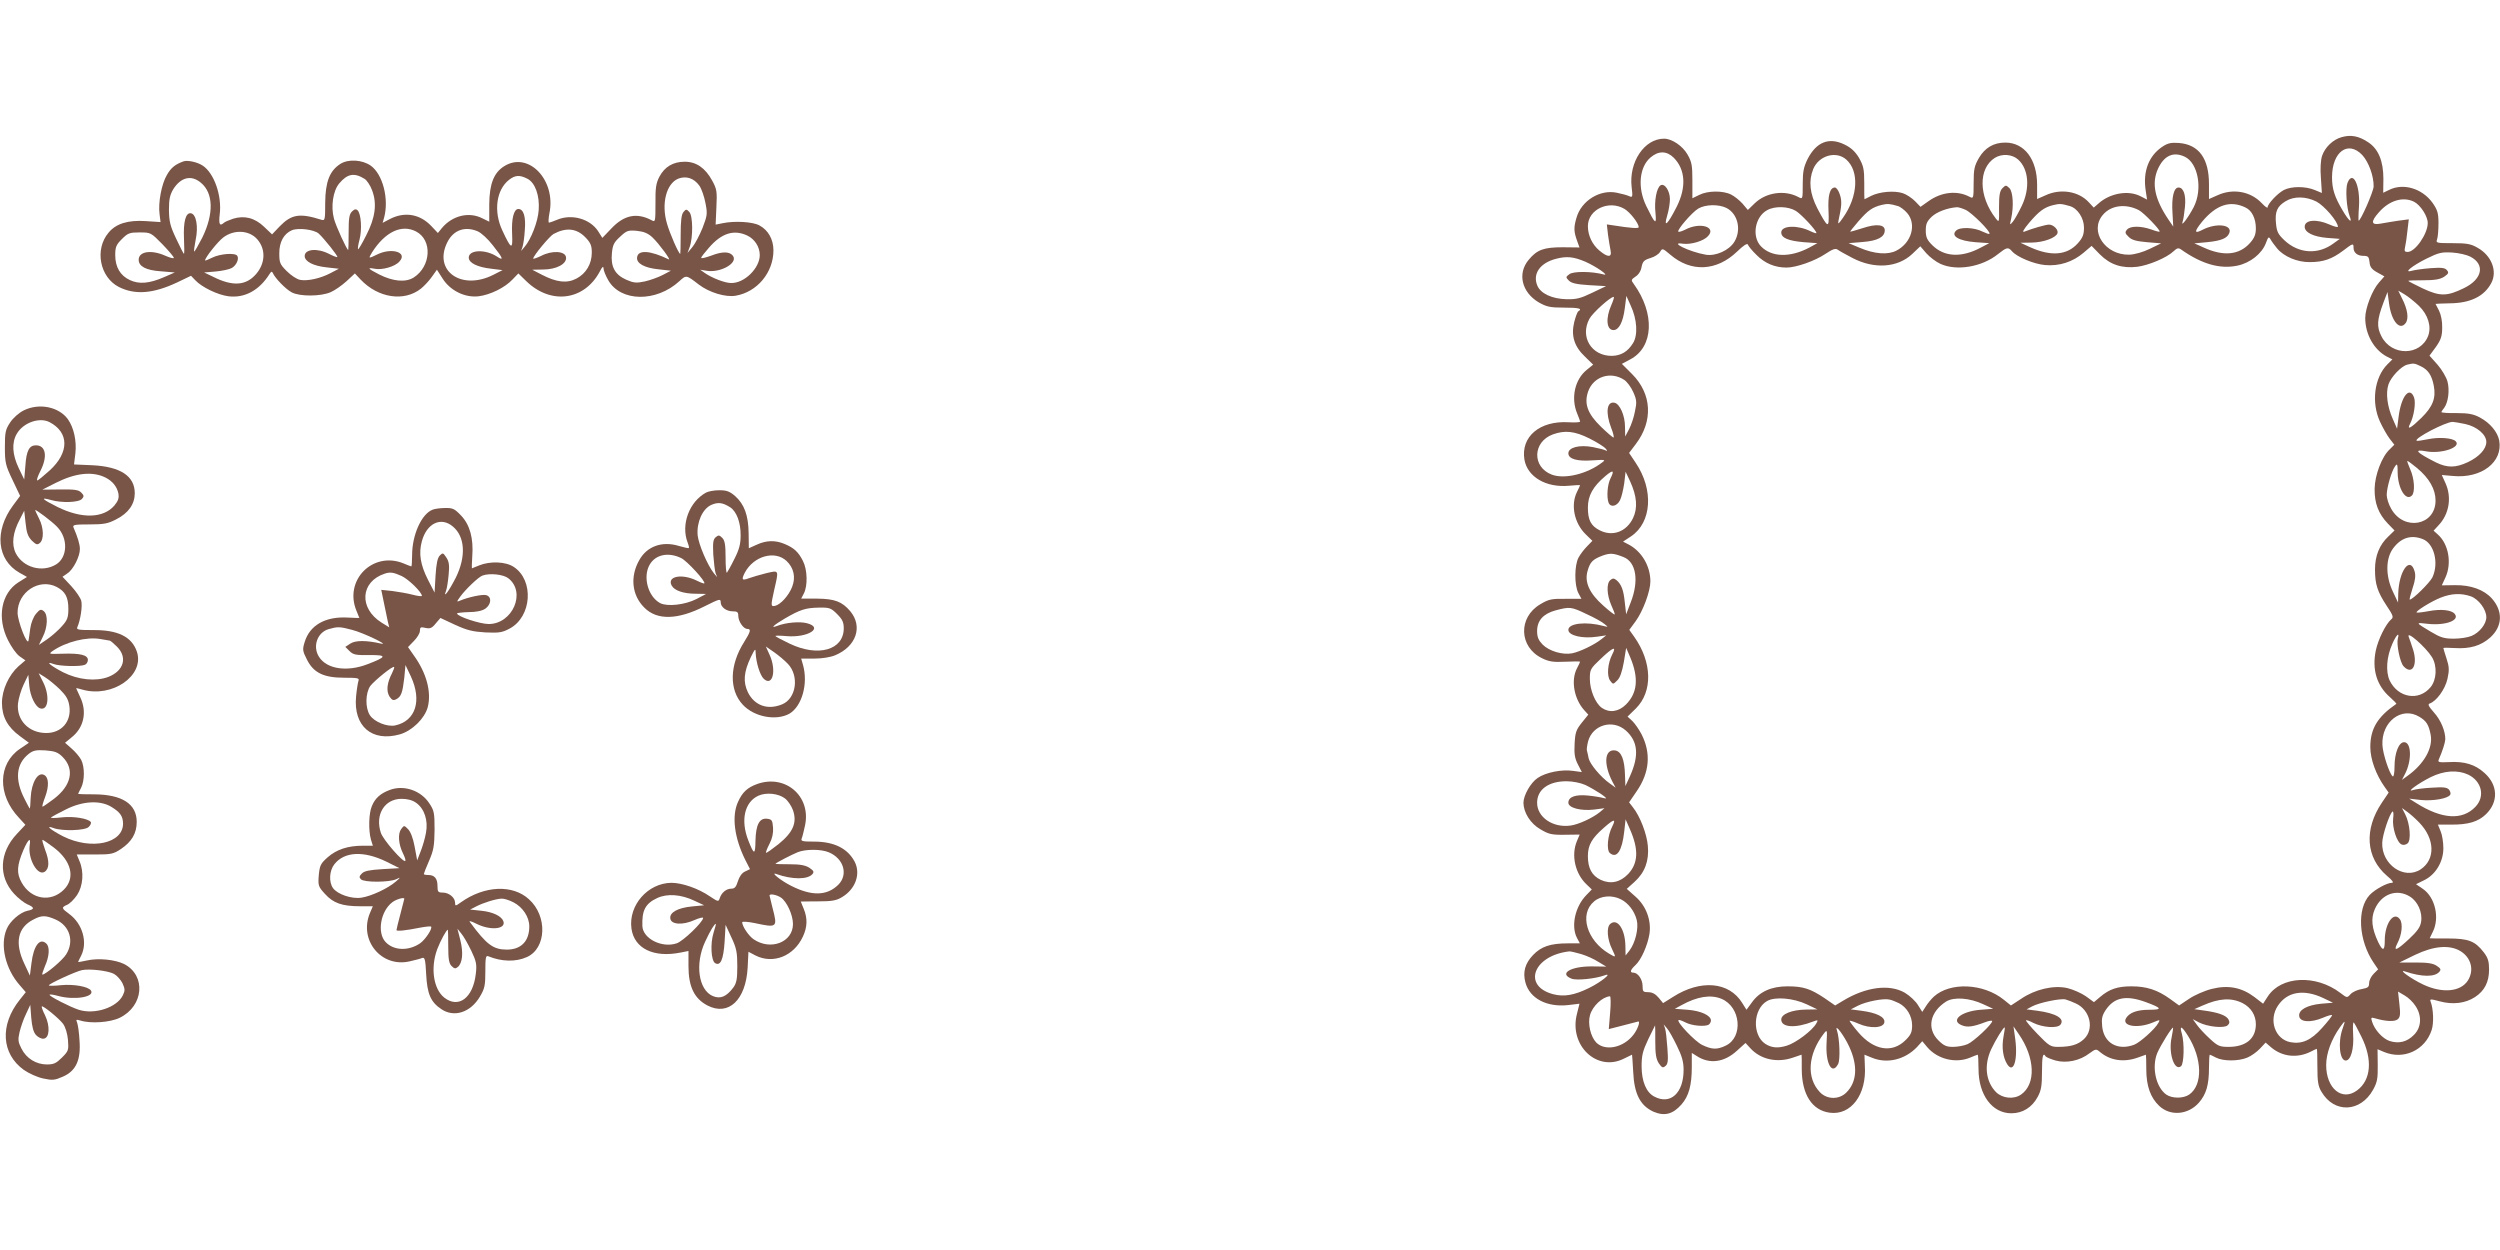
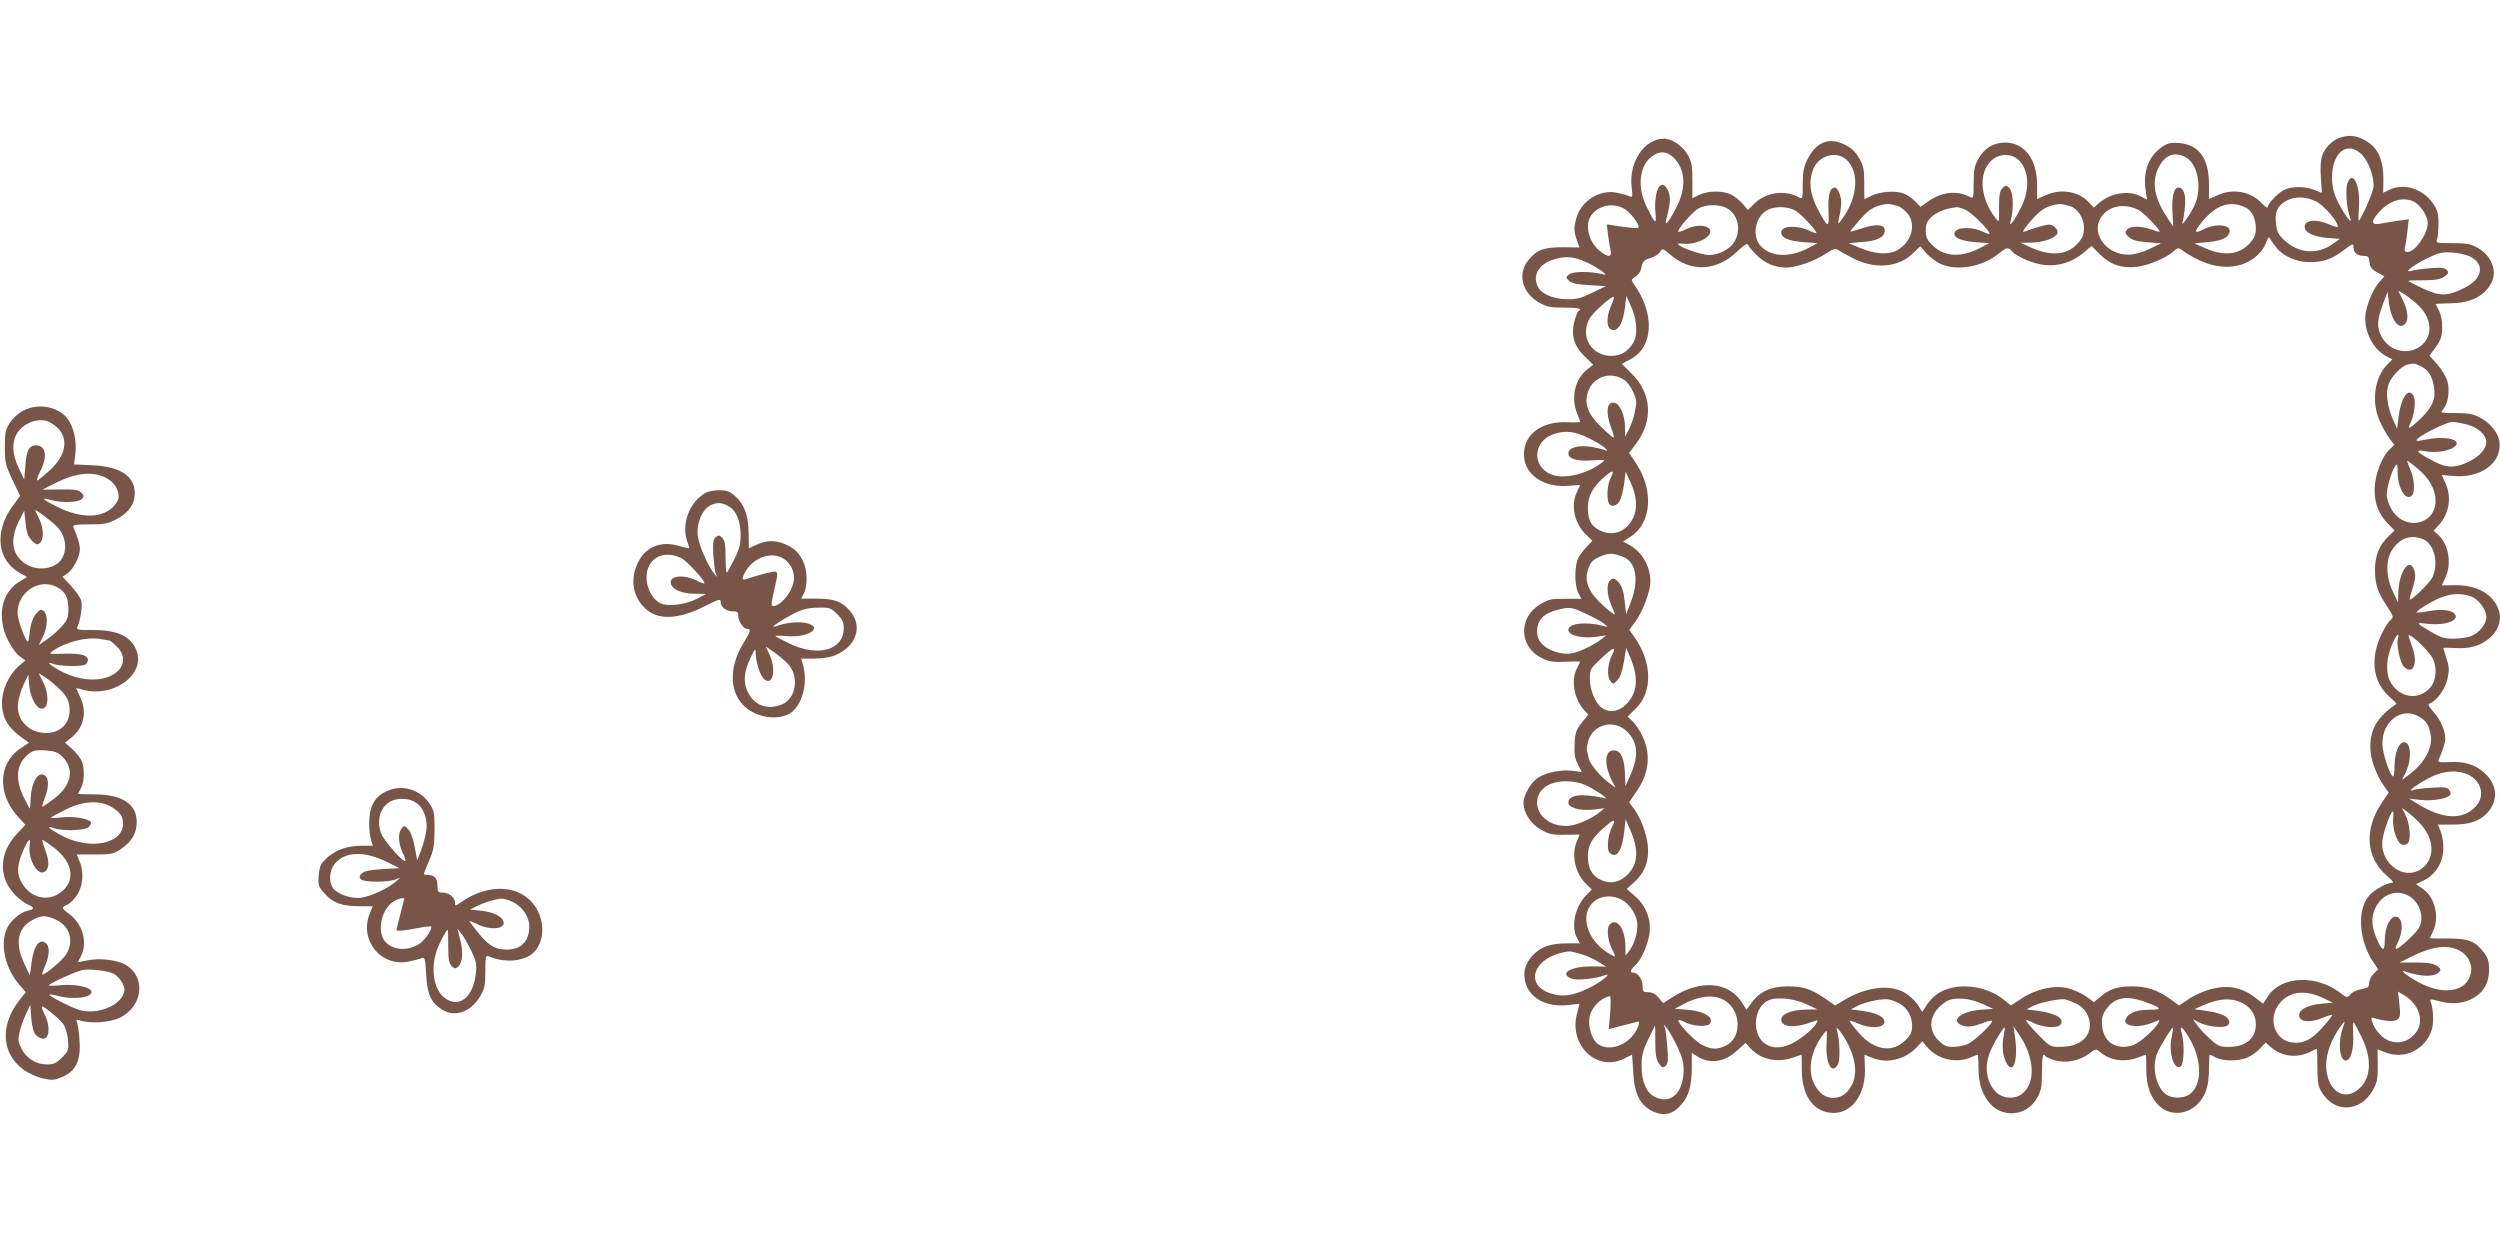
<svg xmlns="http://www.w3.org/2000/svg" version="1.0" width="1280pt" height="640pt" viewBox="0 0 1280 640" preserveAspectRatio="xMidYMid meet">
  <g transform="translate(0,640) scale(0.1,-0.1)" fill="#795548" stroke="none">
    <path d="M11990 5698 c-45 -12 -86 -52 -101 -96 -7 -21 -10 -66 -6 -113 l5 -77 -36 15 c-48 20 -120 20 -159 0 -32 -17 -83 -71 -83 -89 0 -5 -13 4 -29 21 -57 61 -148 78 -228 41 l-43 -19 0 76 c0 132 -52 203 -154 211 -41 3 -58 -1 -86 -20 -69 -47 -99 -126 -84 -224 l7 -46 -33 17 c-63 33 -158 16 -217 -38 l-23 -20 -25 27 c-52 57 -145 72 -222 36 l-43 -19 0 73 c0 130 -65 216 -163 216 -59 0 -104 -26 -135 -79 -23 -40 -27 -57 -27 -128 0 -78 -1 -81 -20 -71 -63 34 -144 26 -211 -22 l-41 -29 -28 29 c-16 16 -44 35 -63 41 -43 14 -118 8 -162 -14 -18 -10 -34 -17 -34 -17 -1 0 -1 37 -1 83 0 71 -4 88 -27 129 -20 33 -41 52 -74 68 -80 39 -144 13 -189 -74 -20 -41 -25 -64 -25 -128 0 -78 0 -79 -22 -67 -71 38 -166 24 -224 -32 l-35 -34 -27 32 c-15 17 -41 38 -59 47 -42 21 -120 20 -163 -2 l-35 -17 0 90 c0 78 -3 96 -25 134 -25 44 -80 81 -120 81 -101 0 -181 -120 -166 -248 6 -49 5 -54 -11 -47 -10 5 -39 13 -64 18 -87 19 -184 -41 -208 -130 -14 -48 -13 -69 3 -114 l13 -36 -86 1 c-96 0 -131 -12 -174 -64 -59 -70 -36 -166 51 -218 41 -23 58 -27 129 -27 77 0 97 -5 74 -19 -5 -3 -14 -28 -21 -55 -17 -70 0 -125 55 -177 l42 -41 -32 -26 c-62 -49 -83 -145 -50 -224 8 -19 15 -38 15 -42 0 -3 -26 -5 -58 -3 -149 9 -246 -74 -227 -191 15 -88 110 -145 228 -134 31 3 57 4 57 3 0 -2 -7 -17 -16 -35 -33 -67 -14 -160 46 -218 l33 -32 -27 -28 c-15 -15 -35 -41 -44 -58 -21 -39 -22 -140 -1 -181 l16 -30 -81 0 c-72 1 -87 -2 -130 -28 -114 -67 -109 -219 9 -276 36 -18 59 -21 120 -18 41 2 75 2 75 0 0 -2 -7 -17 -16 -34 -32 -61 -15 -157 38 -215 l20 -22 -33 -41 c-29 -36 -34 -50 -37 -108 -3 -53 1 -75 17 -106 l20 -39 -44 6 c-59 9 -141 -8 -182 -36 -36 -24 -73 -89 -73 -128 1 -50 36 -106 87 -135 42 -25 57 -29 124 -28 l77 1 -14 -33 c-31 -73 -9 -168 50 -223 l26 -25 -29 -30 c-57 -59 -78 -158 -47 -218 l15 -28 -62 0 c-89 0 -136 -16 -178 -60 -41 -43 -53 -87 -39 -140 22 -82 109 -128 219 -116 l58 7 -13 -52 c-42 -162 103 -299 241 -229 22 11 40 20 41 20 1 0 3 -40 6 -88 5 -113 36 -173 104 -204 56 -24 99 -13 143 37 38 43 53 99 53 192 l0 72 24 -15 c66 -44 142 -34 208 27 l43 39 24 -26 c53 -59 138 -77 219 -49 23 8 43 15 44 15 1 0 1 -35 1 -77 1 -127 53 -208 143 -220 109 -15 190 93 180 241 -1 31 -2 56 -2 56 1 0 18 -7 37 -15 78 -33 169 -11 231 53 l28 31 26 -31 c52 -61 145 -84 219 -53 19 8 37 15 39 15 2 0 4 -33 4 -73 0 -133 70 -227 168 -227 58 0 106 30 135 84 18 33 22 57 22 129 0 80 5 101 19 78 3 -4 26 -14 51 -21 55 -15 124 -1 173 37 30 22 35 23 50 10 54 -47 124 -58 197 -32 22 8 41 15 42 15 1 0 2 -34 2 -75 0 -86 22 -146 67 -188 57 -53 148 -45 203 18 37 43 51 90 51 178 0 37 2 67 4 67 2 0 17 -7 32 -15 37 -19 115 -19 160 0 20 8 49 29 65 46 l29 31 30 -26 c57 -47 133 -55 202 -20 15 8 28 14 30 14 2 0 3 -42 3 -93 0 -75 4 -99 21 -127 65 -111 199 -106 264 10 21 38 25 57 24 126 l-1 82 33 -14 c100 -42 210 8 244 112 12 35 9 109 -5 145 -6 15 -1 15 47 2 67 -18 131 -10 180 22 49 32 72 77 72 141 0 41 -5 59 -27 88 -45 58 -78 71 -184 71 -51 0 -93 0 -93 1 0 0 7 15 16 33 36 72 12 177 -51 220 l-35 24 41 20 c60 29 99 95 99 164 0 30 -6 69 -14 87 l-14 34 66 0 c89 -1 141 15 180 53 65 63 62 150 -8 212 -47 43 -103 60 -182 55 -49 -2 -57 -1 -52 12 20 46 33 87 34 105 0 43 -23 98 -58 137 -28 32 -33 42 -22 46 35 12 79 73 91 126 10 46 9 62 -5 105 -9 27 -16 51 -16 53 0 2 26 2 58 0 79 -5 135 12 182 54 63 57 66 134 9 199 -41 46 -108 70 -190 69 l-67 -1 19 41 c33 73 16 171 -40 220 l-21 19 24 26 c56 58 70 144 37 217 l-19 42 57 -5 c147 -14 257 72 237 182 -9 44 -47 90 -100 118 -32 17 -58 22 -118 22 -43 -1 -78 2 -78 5 0 3 7 13 15 23 20 28 28 90 16 134 -6 22 -29 61 -51 86 l-41 46 33 45 c26 37 32 56 32 99 1 31 -6 66 -16 86 -10 19 -18 35 -18 35 0 1 33 2 73 3 106 1 177 36 213 105 31 60 1 139 -70 179 -34 20 -55 24 -128 24 -84 0 -87 1 -80 20 4 11 7 48 7 82 0 52 -5 68 -30 104 -53 74 -149 103 -222 67 l-31 -15 1 71 c0 92 -26 155 -80 189 -47 31 -87 38 -133 25z m105 -92 c33 -36 59 -108 58 -161 -1 -26 -66 -175 -77 -175 -1 0 -1 33 2 73 7 109 -32 189 -59 120 -11 -29 -5 -127 11 -169 16 -42 -4 -26 -36 29 -41 69 -54 110 -54 169 0 131 82 191 155 114z m-3525 -14 c59 -60 65 -150 15 -250 -46 -91 -69 -113 -49 -46 8 26 14 64 14 84 0 44 -28 84 -48 71 -20 -12 -33 -79 -26 -141 6 -64 -1 -59 -47 35 -46 94 -36 200 22 249 41 35 83 34 119 -2z m883 -9 c67 -60 60 -189 -17 -298 -23 -33 -27 -36 -23 -15 17 76 18 102 7 134 -6 20 -18 36 -25 36 -26 0 -37 -40 -33 -121 4 -92 -2 -90 -57 14 -39 76 -46 141 -21 202 29 69 117 94 169 48z m880 0 c54 -49 62 -147 18 -238 -16 -33 -36 -69 -45 -80 -16 -19 -17 -19 -9 15 14 62 10 138 -9 157 -17 16 -19 16 -35 0 -14 -14 -18 -35 -18 -98 1 -79 1 -80 -17 -57 -88 113 -90 256 -4 310 36 22 88 19 119 -9z m852 15 c69 -31 94 -166 47 -258 -28 -54 -68 -107 -57 -75 4 11 9 45 12 76 6 60 -7 99 -33 99 -24 0 -36 -50 -31 -128 l4 -72 -24 35 c-71 105 -88 186 -54 261 31 67 78 89 136 62z m675 -230 c40 -21 110 -102 110 -129 0 -4 -19 1 -42 11 -67 30 -128 25 -128 -11 0 -29 44 -51 115 -57 l65 -5 -32 -23 c-79 -59 -178 -53 -251 15 -34 32 -40 45 -44 88 -6 59 6 87 50 113 42 26 103 25 157 -2z m500 -1 c33 -17 70 -74 70 -109 0 -55 -64 -148 -103 -148 -15 0 -18 5 -13 25 3 13 9 51 12 83 l7 59 -54 -7 c-30 -5 -71 -11 -91 -15 -48 -9 -51 10 -8 58 53 61 124 82 180 54z m-2643 -22 c12 -3 34 -20 48 -36 49 -58 22 -152 -55 -192 -44 -23 -113 -18 -190 15 l-55 23 72 6 c76 6 113 25 113 60 0 30 -44 34 -113 11 -34 -11 -63 -19 -64 -18 -1 1 18 25 43 54 49 56 71 71 119 83 30 7 41 6 82 -6z m880 0 c40 -11 73 -62 73 -110 0 -35 -6 -52 -31 -80 -55 -62 -137 -69 -244 -21 l-50 23 58 1 c60 1 122 24 131 47 7 18 -20 45 -43 45 -17 0 -86 -20 -126 -36 -13 -5 -6 9 24 45 51 60 78 80 124 91 32 8 43 7 84 -5z m901 -8 c32 -15 52 -57 52 -106 0 -31 -7 -49 -30 -75 -55 -62 -136 -70 -238 -23 l-47 21 65 6 c72 7 104 20 114 47 17 43 -66 53 -136 17 -44 -23 -45 -11 -4 40 73 88 145 112 224 73z m-3180 -7 c29 -18 72 -73 72 -93 0 -8 -40 -5 -129 9 l-34 5 6 -53 c4 -29 10 -65 13 -80 8 -37 -14 -37 -57 -1 -37 31 -59 78 -59 125 0 86 108 136 188 88z m522 5 c58 -30 77 -112 40 -173 -27 -44 -96 -75 -147 -66 -86 15 -192 68 -115 56 40 -5 105 14 127 39 44 47 -40 73 -115 34 -18 -9 -34 -14 -37 -11 -8 8 69 98 102 118 37 22 105 23 145 3z m2111 -11 c25 -13 113 -104 106 -110 -1 -2 -21 3 -42 11 -54 19 -109 19 -125 -1 -11 -13 -10 -19 8 -36 16 -17 39 -23 94 -28 l73 -6 -58 -28 c-35 -17 -77 -29 -105 -30 -123 -3 -206 120 -136 203 41 50 117 60 185 25z m-1756 -4 c29 -18 105 -100 105 -113 0 -3 -13 1 -30 9 -66 33 -150 30 -150 -6 0 -28 35 -43 115 -50 l70 -5 -42 -23 c-99 -52 -193 -49 -247 7 -48 50 -31 151 32 185 39 22 108 20 147 -4z m868 6 c31 -13 132 -114 123 -123 -2 -3 -18 3 -35 11 -42 22 -117 25 -136 5 -28 -27 13 -52 98 -59 l72 -5 -42 -22 c-100 -54 -189 -49 -250 12 -27 27 -33 41 -33 75 0 34 6 47 31 71 26 24 78 44 127 48 7 1 27 -5 45 -13z m1595 -197 c34 -42 104 -72 168 -71 70 0 114 16 170 58 51 39 54 40 54 16 0 -26 20 -42 51 -42 24 0 28 -5 31 -32 2 -25 11 -37 40 -53 l36 -20 -28 -32 c-34 -38 -70 -131 -70 -181 0 -84 45 -163 111 -198 l28 -14 -25 -25 c-68 -68 -84 -196 -38 -295 14 -30 36 -69 49 -86 l24 -31 -23 -23 c-41 -37 -77 -133 -78 -203 -1 -74 20 -128 68 -178 l34 -35 -31 -30 c-46 -43 -69 -99 -69 -170 0 -75 12 -113 60 -186 33 -49 36 -59 23 -69 -28 -24 -67 -103 -79 -160 -20 -97 5 -179 72 -238 20 -18 35 -33 33 -35 -96 -66 -133 -127 -133 -221 0 -62 29 -142 74 -205 l20 -28 -35 -52 c-92 -137 -82 -281 26 -374 29 -24 37 -36 25 -36 -24 0 -87 -34 -113 -62 -67 -71 -57 -234 20 -347 l23 -34 -23 -23 c-13 -13 -23 -34 -23 -47 0 -21 -6 -25 -38 -31 -21 -3 -47 -15 -57 -26 -18 -20 -18 -20 -52 6 -126 96 -304 87 -372 -18 l-24 -37 -44 34 c-65 49 -134 63 -218 42 -37 -9 -89 -32 -117 -51 l-51 -34 -47 34 c-64 46 -120 64 -197 64 -71 0 -113 -14 -160 -54 l-32 -27 -41 30 c-23 16 -66 35 -95 42 -71 16 -165 -6 -237 -55 l-52 -34 -36 29 c-105 85 -276 92 -359 16 -13 -12 -32 -35 -41 -50 l-18 -28 -22 35 c-12 20 -42 48 -67 63 -79 46 -200 30 -317 -41 l-40 -24 -55 38 c-72 48 -109 60 -189 60 -82 0 -143 -27 -182 -82 l-28 -38 -22 35 c-67 109 -213 121 -354 31 l-51 -32 -23 28 c-16 19 -33 28 -53 28 -26 0 -29 3 -29 32 0 33 -24 68 -47 68 -20 0 -16 14 11 39 29 27 61 99 71 158 11 69 -16 144 -71 192 l-45 40 40 36 c53 48 75 108 68 184 -5 61 -40 152 -76 197 l-20 26 39 57 c66 96 74 194 25 291 -13 25 -34 55 -47 68 l-25 23 43 42 c87 87 83 237 -9 367 l-25 35 33 45 c37 51 75 153 75 203 0 79 -45 155 -113 190 l-27 14 41 27 c106 71 117 238 24 376 l-34 51 34 45 c90 118 83 257 -19 359 l-52 52 43 23 c120 63 127 235 18 386 -15 20 -14 22 9 38 15 9 28 29 31 50 6 28 13 35 46 45 21 6 43 21 49 32 11 19 13 18 52 -15 106 -91 237 -85 342 16 32 31 52 44 55 36 2 -7 22 -32 45 -54 42 -42 93 -64 153 -64 49 0 146 34 199 70 38 25 52 30 64 21 8 -6 42 -25 75 -42 111 -58 231 -50 306 21 l41 39 31 -36 c18 -20 50 -44 72 -54 83 -38 214 -16 296 51 43 34 51 36 70 14 24 -29 112 -66 169 -71 73 -7 143 16 198 63 l41 35 43 -44 c53 -53 113 -72 191 -63 59 8 150 46 185 79 19 18 26 19 40 9 105 -74 198 -101 288 -82 66 14 126 62 146 117 11 30 14 33 23 18 5 -10 20 -30 33 -46z m990 -43 c77 -40 62 -115 -32 -161 -88 -43 -123 -43 -211 -2 -41 20 -75 37 -75 39 0 2 35 3 78 3 58 0 86 5 106 18 23 16 25 21 14 34 -10 12 -27 14 -83 10 -38 -3 -81 -9 -95 -13 -48 -14 -2 24 74 62 63 31 78 34 131 31 34 -2 76 -12 93 -21z m-4531 -26 c55 -24 128 -75 93 -65 -60 16 -155 17 -175 1 -19 -14 -19 -16 -2 -33 13 -13 39 -19 103 -23 l87 -5 -71 -34 c-60 -29 -81 -34 -132 -33 -74 2 -132 29 -149 70 -25 60 14 116 96 137 54 14 89 11 150 -15z m4268 -226 c47 -46 65 -106 47 -154 -40 -103 -187 -104 -239 -2 -25 49 -23 84 10 172 l21 55 8 -59 c12 -91 55 -141 85 -100 17 23 10 71 -19 127 l-19 39 32 -19 c17 -10 51 -37 74 -59z m-4135 4 c-30 -67 -25 -128 11 -128 28 0 49 41 58 112 l8 63 22 -49 c33 -70 38 -152 12 -193 -27 -44 -62 -64 -108 -65 -105 -1 -165 98 -115 190 15 29 107 112 124 112 4 0 -2 -19 -12 -42z m4144 -313 c38 -18 57 -47 67 -100 12 -63 -5 -107 -63 -164 -54 -53 -76 -65 -59 -32 20 37 31 109 21 136 -23 60 -66 6 -79 -98 l-8 -62 -22 50 c-28 63 -37 132 -22 177 13 38 65 93 96 101 33 8 36 8 69 -8z m-4078 -70 c14 -9 35 -37 46 -62 18 -40 19 -53 9 -99 -5 -29 -19 -70 -30 -91 l-20 -38 -1 50 c0 58 -27 118 -54 123 -39 8 -47 -49 -17 -128 11 -27 16 -50 12 -50 -4 0 -33 25 -64 55 -69 67 -87 118 -66 180 27 77 115 106 185 60z m4306 -226 c60 -13 108 -54 108 -92 0 -36 -37 -76 -94 -103 -64 -30 -106 -30 -165 -1 -101 51 -116 69 -48 56 77 -14 181 21 150 52 -17 17 -86 22 -143 10 -29 -6 -55 -10 -57 -7 -12 12 147 95 184 96 7 0 36 -5 65 -11z m-4484 -74 c38 -19 76 -43 83 -52 9 -10 9 -14 2 -10 -6 4 -37 12 -68 18 -69 13 -125 -2 -125 -32 0 -29 45 -42 124 -36 64 4 68 3 50 -10 -77 -60 -194 -88 -259 -63 -102 39 -98 168 6 206 61 22 111 17 187 -21z m4238 -152 c62 -52 94 -108 94 -166 0 -128 -162 -158 -227 -42 -13 22 -23 54 -23 71 0 37 25 123 43 147 11 16 13 11 13 -35 2 -80 42 -146 73 -115 17 17 13 87 -9 135 -10 23 -17 42 -14 42 3 0 26 -17 50 -37z m-4130 -52 c-16 -30 -21 -96 -10 -125 10 -25 42 -19 58 12 8 15 17 54 22 87 l7 60 23 -49 c35 -76 40 -137 15 -189 -34 -70 -105 -96 -171 -62 -45 23 -60 53 -60 116 0 62 26 108 90 162 39 33 47 30 26 -12z m4158 -311 c59 -22 84 -123 50 -196 -14 -28 -101 -114 -116 -114 -3 0 4 26 14 57 14 41 17 66 11 87 -23 82 -81 3 -84 -114 l-1 -45 -26 55 c-39 81 -38 172 2 224 40 53 91 69 150 46z m-4092 -92 c65 -25 81 -121 37 -233 l-23 -60 -7 60 c-6 63 -17 93 -43 115 -13 10 -19 10 -31 0 -21 -17 -18 -77 5 -129 11 -24 19 -45 17 -47 -2 -2 -29 19 -59 46 -71 63 -97 121 -79 179 13 45 27 58 78 77 38 13 54 12 105 -8z m4338 -201 c40 -14 80 -67 80 -107 0 -35 -35 -79 -76 -96 -19 -8 -59 -14 -91 -14 -49 0 -68 6 -118 36 -79 47 -79 48 -15 40 91 -10 166 18 138 51 -16 20 -70 26 -133 14 -32 -6 -60 -9 -62 -7 -7 6 75 57 123 76 56 22 104 24 154 7z m-4527 -91 c40 -18 81 -41 92 -51 20 -16 20 -16 -5 -10 -89 24 -180 14 -180 -20 0 -29 72 -46 146 -35 l48 7 -24 -19 c-36 -29 -111 -65 -151 -73 -49 -9 -117 11 -151 45 -21 22 -28 38 -28 69 0 54 32 89 95 106 72 19 79 19 158 -19z m4154 -125 c-8 -30 11 -122 29 -142 44 -48 74 5 49 85 -9 28 -19 57 -22 64 -16 39 86 -50 119 -103 27 -45 24 -116 -8 -154 -60 -72 -166 -54 -209 35 -21 46 -16 121 14 188 20 46 38 63 28 27z m-4022 -81 c-24 -46 -29 -111 -11 -135 15 -20 15 -20 36 1 15 14 25 45 34 94 l12 73 21 -49 c44 -105 37 -182 -22 -241 -38 -38 -85 -44 -124 -17 -33 24 -61 91 -61 149 0 47 3 52 56 102 63 60 82 67 59 23z m4132 -320 c37 -22 48 -41 58 -92 13 -67 -34 -150 -118 -210 l-29 -21 16 31 c35 68 33 162 -5 162 -27 0 -49 -55 -49 -125 0 -32 -4 -54 -9 -50 -16 10 -51 115 -53 160 -6 120 99 200 189 145z m-4063 -70 c63 -56 69 -129 21 -235 l-23 -50 -2 55 c-2 82 -19 124 -52 128 -53 6 -59 -70 -12 -161 l16 -30 -29 21 c-47 33 -102 99 -109 129 -3 16 -7 33 -9 40 -2 6 1 27 6 47 23 85 126 115 193 56z m4313 -226 c70 -34 88 -112 37 -165 -67 -70 -171 -64 -304 20 l-35 22 60 -7 c61 -6 139 7 150 27 4 5 1 17 -6 26 -11 12 -28 14 -89 10 -41 -2 -84 -8 -95 -12 -40 -14 28 35 90 66 69 34 138 38 192 13z m-4520 -53 c23 -11 59 -32 80 -46 31 -22 33 -26 13 -21 -14 4 -50 10 -81 13 -63 6 -99 -7 -99 -37 0 -26 63 -43 132 -35 l53 7 -25 -21 c-36 -29 -109 -63 -150 -68 -90 -12 -170 43 -170 117 0 67 58 110 150 110 32 0 72 -8 97 -19z m4270 -193 c80 -83 83 -188 7 -239 -85 -56 -201 25 -197 136 1 41 38 150 53 160 4 3 6 -13 3 -35 -6 -46 19 -125 44 -134 8 -4 22 -1 30 6 19 16 12 101 -12 148 l-17 33 29 -21 c15 -11 42 -35 60 -54z m-4132 -19 c-24 -45 -31 -122 -12 -137 35 -29 62 11 73 110 l7 63 22 -50 c46 -104 43 -175 -9 -230 -41 -43 -90 -53 -140 -30 -46 22 -66 60 -66 122 0 56 20 91 82 145 52 46 63 47 43 7z m4083 -359 c41 -25 66 -81 58 -130 -4 -26 -19 -48 -61 -87 -63 -59 -83 -67 -61 -24 24 45 30 103 13 125 -31 42 -77 -22 -77 -109 0 -54 -10 -57 -33 -10 -34 72 -39 122 -18 170 34 78 112 106 179 65z m-4038 -15 c37 -19 68 -59 80 -105 11 -42 -7 -118 -38 -158 l-19 -24 -1 51 c-2 84 -41 141 -77 111 -21 -17 -16 -80 9 -130 21 -44 21 -44 -15 -23 -115 68 -155 203 -77 268 34 29 92 34 138 10z m4298 -265 c55 -34 71 -98 37 -151 -37 -57 -130 -66 -228 -20 -63 30 -132 80 -93 67 87 -29 153 -29 176 -1 9 11 6 17 -14 30 -19 13 -48 17 -108 17 l-83 0 80 39 c96 46 177 53 233 19z m-4502 -15 c27 -8 67 -26 88 -40 l40 -24 -72 1 c-110 1 -173 -37 -105 -63 26 -10 122 0 168 17 46 17 -17 -34 -78 -64 -77 -38 -130 -47 -186 -32 -159 43 -99 199 85 219 6 0 33 -6 60 -14z m3799 -225 l50 -24 -60 -5 c-73 -7 -118 -32 -113 -64 4 -31 60 -34 121 -8 26 11 47 17 47 13 0 -5 -23 -34 -51 -65 -56 -63 -103 -84 -162 -73 -79 15 -113 114 -64 187 48 72 132 86 232 39z m472 -40 c34 -50 31 -110 -7 -148 -36 -37 -78 -47 -125 -32 -36 12 -77 57 -90 99 -7 22 -5 23 16 17 55 -16 99 -18 115 -5 13 11 15 25 9 77 l-7 65 34 -20 c18 -10 43 -34 55 -53z m-4123 -34 l-7 -85 74 19 c41 11 75 20 77 20 11 1 -3 -40 -24 -67 -51 -67 -144 -87 -191 -41 -29 30 -45 97 -32 141 13 46 63 93 102 96 4 1 5 -37 1 -83z m570 70 c99 -41 113 -197 21 -240 -44 -21 -70 -20 -120 4 -37 18 -131 117 -121 127 2 3 18 -3 36 -12 32 -17 99 -23 119 -11 6 4 11 14 11 21 0 26 -52 50 -120 55 l-65 5 35 19 c80 44 149 55 204 32z m436 -28 l55 -26 -58 -1 c-73 -1 -127 -23 -127 -51 0 -41 72 -46 164 -10 24 9 26 8 16 -9 -19 -36 -105 -101 -152 -115 -46 -14 -77 -11 -109 9 -69 45 -64 179 9 220 40 23 134 15 202 -17z m472 6 c41 -21 68 -66 68 -114 0 -34 -6 -48 -33 -75 -69 -69 -163 -53 -242 39 -25 29 -45 56 -45 59 0 3 20 -3 45 -14 60 -27 129 -23 133 7 4 27 -40 49 -118 59 l-54 7 37 19 c41 21 132 39 162 31 11 -2 32 -11 47 -18z m433 -6 l50 -23 -65 -5 c-100 -8 -157 -56 -94 -80 27 -11 57 -7 117 16 20 8 37 10 37 6 0 -16 -95 -105 -126 -118 -18 -8 -52 -14 -75 -14 -33 0 -47 6 -75 34 -60 60 -43 145 40 198 40 25 121 19 191 -14z m474 4 c73 -34 95 -131 41 -182 -31 -29 -67 -40 -134 -40 -37 0 -46 6 -104 66 -35 36 -61 68 -59 70 2 2 19 -3 37 -13 49 -24 122 -29 139 -10 25 31 -21 59 -118 72 l-55 7 28 15 c37 20 146 42 171 36 11 -3 35 -12 54 -21z m358 7 c82 -30 86 -39 18 -39 -63 0 -101 -14 -119 -42 -26 -42 59 -56 137 -23 36 15 38 15 28 -2 -16 -31 -95 -101 -124 -112 -85 -32 -156 9 -164 95 -4 40 0 55 19 84 44 64 104 76 205 39z m495 -5 c43 -22 68 -62 68 -108 0 -74 -51 -116 -140 -116 -45 0 -55 4 -96 42 -25 23 -55 55 -66 71 l-21 29 32 -17 c44 -22 127 -31 146 -15 10 9 12 17 5 30 -11 21 -51 36 -125 46 l-50 7 43 19 c84 37 146 41 204 12z m512 -131 c-25 -70 -15 -163 16 -163 26 0 43 59 38 135 -2 35 -1 62 3 60 3 -2 21 -35 39 -72 59 -118 50 -223 -22 -276 -77 -57 -158 10 -158 130 0 60 27 132 71 194 27 38 29 37 13 -8z m-3519 -66 c0 -63 4 -89 18 -111 16 -23 21 -25 34 -14 13 10 15 28 10 93 -3 44 -8 89 -12 100 l-7 20 17 -20 c10 -11 32 -51 51 -90 26 -53 34 -82 34 -123 0 -118 -67 -180 -149 -137 -42 21 -66 78 -66 156 0 55 6 79 34 138 19 39 35 71 35 71 1 0 1 -37 1 -83z m993 -26 c45 -97 40 -181 -15 -235 -37 -37 -99 -36 -135 2 -70 73 -62 194 20 300 17 22 18 21 14 -48 -6 -105 28 -167 59 -108 12 21 8 131 -6 173 -13 39 37 -27 63 -84z m790 52 c-10 -55 -3 -107 19 -142 34 -53 57 29 39 144 l-7 50 26 -38 c85 -122 90 -257 13 -311 -37 -26 -95 -20 -128 12 -53 54 -63 138 -25 220 23 49 62 112 69 112 2 0 -1 -21 -6 -47z m861 -3 c-18 -79 13 -177 48 -149 15 13 18 117 4 167 -13 44 -1 40 31 -11 74 -117 77 -252 7 -301 -30 -21 -88 -21 -118 0 -53 38 -75 140 -46 212 17 40 76 135 81 130 1 -2 -2 -23 -7 -48z" />
-     <path d="M940 5574 c-42 -15 -64 -32 -85 -69 -28 -46 -46 -144 -38 -202 l5 -40 -76 5 c-91 6 -152 -13 -190 -59 -73 -86 -45 -228 52 -278 83 -42 176 -35 299 23 l71 34 22 -23 c34 -36 115 -75 170 -82 83 -10 157 30 210 114 9 14 12 15 17 5 11 -26 66 -83 97 -99 41 -22 149 -21 199 1 21 9 58 35 81 56 l43 40 29 -31 c90 -95 223 -115 309 -47 15 12 40 38 55 59 l27 38 29 -45 c39 -62 114 -99 184 -91 59 7 135 44 174 86 l30 31 40 -39 c126 -123 298 -100 377 49 13 25 18 29 19 16 0 -11 11 -38 25 -62 64 -110 245 -112 363 -4 36 33 35 33 100 -17 54 -41 137 -66 189 -57 110 19 193 119 193 232 0 57 -27 104 -72 128 -35 19 -128 24 -189 11 l-35 -7 4 89 c4 82 2 93 -22 137 -35 64 -81 96 -140 96 -60 0 -103 -26 -130 -77 -17 -33 -21 -57 -20 -137 0 -93 -1 -96 -19 -86 -77 41 -142 27 -207 -42 l-46 -48 -22 35 c-42 63 -135 89 -209 58 -19 -8 -39 -15 -42 -15 -4 0 -3 21 2 48 35 169 -106 318 -230 242 -54 -33 -77 -90 -78 -195 l0 -90 -35 17 c-68 35 -153 15 -207 -49 l-21 -26 -34 36 c-58 61 -135 74 -209 37 l-40 -21 8 28 c25 95 -7 221 -69 265 -43 30 -114 35 -155 9 -55 -35 -77 -91 -78 -199 0 -88 -1 -93 -20 -87 -111 35 -153 28 -214 -35 l-38 -40 -41 39 c-48 46 -101 59 -159 41 -21 -7 -42 -16 -47 -21 -21 -19 -27 -7 -21 44 12 95 -29 211 -87 249 -27 18 -77 29 -98 22z m927 -90 c11 -7 29 -33 38 -58 26 -68 17 -140 -30 -231 -21 -42 -40 -74 -42 -71 -2 2 1 25 8 50 13 51 8 131 -10 149 -8 8 -16 7 -29 -6 -14 -14 -17 -36 -17 -107 0 -50 -1 -90 -2 -90 -7 0 -63 122 -73 160 -17 63 -5 143 27 181 42 50 77 56 130 23z m833 1 c40 -20 64 -87 58 -162 -4 -58 -39 -149 -73 -188 l-17 -20 7 20 c4 11 10 50 12 86 6 69 -6 109 -33 109 -23 0 -36 -49 -32 -128 4 -83 -4 -81 -50 18 -46 98 -31 208 34 259 32 25 55 26 94 6z m881 -36 c11 -16 25 -56 31 -89 11 -55 9 -64 -15 -127 -15 -37 -38 -81 -52 -98 l-25 -30 11 30 c18 49 17 161 -2 180 -14 15 -17 15 -30 -1 -10 -12 -14 -45 -14 -116 0 -54 -1 -98 -2 -98 -8 0 -54 105 -68 155 -30 101 -4 204 57 230 41 16 81 3 109 -36z m-2552 15 c64 -53 66 -159 7 -280 -21 -41 -40 -74 -42 -72 -2 3 2 30 8 61 14 66 3 130 -24 135 -27 5 -40 -42 -36 -130 2 -43 2 -78 0 -78 -2 0 -20 35 -40 78 -31 65 -36 88 -37 147 0 55 5 77 22 106 39 62 93 75 142 33z m603 -260 c27 -25 100 -116 95 -120 -2 -2 -21 5 -42 16 -60 31 -125 25 -125 -11 0 -28 45 -51 113 -58 l62 -7 -42 -22 c-53 -28 -119 -42 -156 -35 -17 3 -47 23 -69 45 -35 35 -38 43 -38 92 0 57 23 99 64 117 33 14 114 4 138 -17z m498 11 c85 -44 77 -179 -12 -236 -42 -26 -106 -20 -177 16 -57 29 -64 37 -23 29 38 -8 105 11 127 37 44 47 -39 73 -114 36 -45 -22 -46 -22 -26 11 67 105 151 145 225 107z m315 1 c19 -8 53 -39 79 -73 52 -65 57 -81 21 -57 -59 39 -145 36 -145 -5 0 -27 44 -49 116 -57 l57 -7 -47 -24 c-164 -83 -310 21 -235 168 31 61 89 82 154 55z m553 -32 c26 -27 32 -42 32 -77 0 -58 -29 -107 -78 -133 -49 -26 -102 -20 -179 20 l-48 25 55 1 c69 0 123 29 118 63 -4 32 -72 36 -127 7 -23 -11 -41 -17 -41 -14 0 14 84 115 104 126 65 35 119 29 164 -18z m-1681 -9 c44 -50 42 -121 -4 -176 -52 -62 -121 -67 -222 -16 l-46 22 60 5 c33 3 70 11 82 18 23 13 38 46 28 62 -10 17 -88 11 -128 -9 -20 -10 -37 -17 -37 -14 0 14 65 96 93 117 55 42 133 38 174 -9z m2024 9 c33 -31 98 -120 83 -112 -95 46 -157 50 -162 11 -5 -31 37 -55 111 -62 l62 -7 -42 -22 c-23 -12 -65 -27 -92 -33 -43 -9 -56 -8 -95 9 -58 26 -80 67 -73 136 4 42 10 55 42 84 34 32 41 34 87 30 36 -4 57 -13 79 -34z m-2510 -34 c32 -33 59 -65 59 -70 0 -5 -19 0 -42 10 -73 33 -138 23 -138 -20 0 -34 38 -54 113 -59 l72 -6 -55 -24 c-76 -33 -128 -37 -175 -15 -49 23 -75 66 -75 128 0 41 5 53 34 82 31 31 40 34 91 34 57 0 58 -1 116 -60z m2995 44 c38 -18 64 -58 64 -100 0 -67 -79 -145 -147 -143 -32 0 -98 26 -134 51 l-24 17 31 -5 c69 -13 161 37 138 74 -16 25 -54 26 -113 3 -28 -10 -51 -16 -51 -11 0 4 18 27 40 52 65 75 128 94 196 62z" />
    <path d="M122 4299 c-26 -13 -55 -39 -70 -62 -24 -36 -27 -50 -27 -126 0 -79 3 -93 39 -168 l39 -82 -37 -50 c-96 -130 -82 -277 33 -343 l39 -22 -43 -27 c-89 -56 -112 -182 -54 -297 17 -34 43 -71 59 -82 l30 -21 -35 -30 c-50 -45 -85 -121 -85 -188 0 -71 29 -124 92 -170 l46 -34 -46 -31 c-113 -77 -116 -236 -5 -353 l33 -36 -44 -47 c-90 -96 -95 -218 -14 -306 21 -23 52 -47 68 -54 38 -16 38 -26 1 -33 -38 -8 -91 -54 -107 -94 -35 -82 -6 -204 66 -286 l32 -37 -31 -39 c-103 -129 -94 -276 21 -359 26 -18 70 -38 100 -44 47 -10 58 -9 101 10 66 29 92 85 84 186 -2 39 -8 79 -12 90 -7 16 -5 17 16 11 53 -17 153 -10 202 14 123 60 136 216 23 275 -47 23 -133 32 -193 18 -24 -5 -43 -9 -43 -7 0 1 7 16 15 31 35 68 8 164 -60 214 -41 30 -42 34 -10 48 13 6 36 29 50 50 30 46 36 117 12 173 l-14 34 92 0 c83 0 95 2 134 28 55 37 81 80 81 139 0 92 -75 140 -217 141 -46 0 -83 1 -83 2 0 2 7 16 15 31 19 37 19 107 1 143 -8 15 -30 42 -49 58 l-34 30 34 28 c63 50 80 131 43 207 -11 23 -20 43 -20 44 0 2 15 -2 32 -7 153 -43 319 72 279 194 -26 77 -97 112 -224 111 -76 0 -87 2 -81 15 16 36 27 109 20 135 -4 15 -27 49 -52 76 l-44 47 26 18 c29 19 64 87 63 125 0 22 -11 60 -33 110 -5 13 7 15 82 15 74 0 95 4 137 26 63 32 95 78 95 134 0 88 -74 136 -218 143 l-93 4 7 57 c7 64 -8 131 -38 174 -46 64 -147 85 -226 46z m131 -60 c102 -53 102 -156 1 -248 -31 -28 -59 -51 -63 -51 -5 0 2 21 15 47 39 75 29 133 -22 133 -34 0 -49 -27 -54 -104 l-6 -71 -28 58 c-33 69 -37 130 -10 176 33 57 115 86 167 60z m287 -284 c36 -18 59 -47 66 -81 4 -24 0 -37 -20 -62 -57 -66 -167 -69 -291 -8 -80 40 -92 52 -34 36 54 -16 144 -13 159 6 11 12 10 18 -4 32 -13 14 -35 17 -108 16 l-91 -1 67 34 c103 52 189 61 256 28z m-247 -253 c57 -59 53 -156 -6 -192 -71 -43 -168 -16 -206 57 -23 46 -16 106 21 175 l22 43 7 -63 c5 -50 12 -69 32 -90 22 -21 28 -23 41 -12 22 18 20 78 -4 125 -11 22 -20 41 -20 43 0 7 87 -58 113 -86z m-3 -307 c44 -23 60 -53 60 -112 0 -44 -5 -58 -32 -88 -17 -20 -51 -50 -75 -67 l-44 -30 20 41 c25 49 28 113 5 132 -14 11 -20 10 -40 -14 -13 -16 -25 -46 -29 -74 -3 -27 -8 -55 -9 -63 -6 -29 -56 100 -56 143 0 105 110 178 200 132z m272 -275 c3 0 20 -14 37 -31 55 -55 35 -124 -45 -155 -64 -24 -153 -15 -231 24 -64 33 -96 60 -48 42 29 -11 134 -14 159 -4 9 3 16 15 16 25 0 25 -38 35 -129 32 -70 -2 -73 -2 -53 13 69 48 177 75 247 62 22 -4 43 -7 47 -8z m-256 -249 c33 -33 44 -52 49 -85 12 -79 -39 -139 -118 -139 -90 0 -153 66 -145 151 3 26 16 70 29 97 l24 50 5 -57 c5 -53 31 -107 56 -115 42 -13 50 66 14 136 l-22 44 32 -20 c18 -11 52 -39 76 -62z m15 -347 c62 -63 45 -146 -46 -215 -28 -21 -54 -39 -57 -39 -4 0 3 23 14 52 19 52 18 96 -4 109 -33 21 -67 -36 -71 -116 -1 -30 -3 -55 -4 -55 -2 0 -14 23 -28 51 -50 98 -43 178 22 229 23 18 38 21 86 18 48 -4 63 -9 88 -34z m249 -255 c46 -28 59 -48 60 -85 1 -103 -163 -138 -307 -66 -64 33 -96 60 -48 42 43 -16 161 -13 179 6 9 8 14 20 11 25 -12 18 -89 31 -149 24 -34 -4 -58 -4 -55 -1 3 4 37 22 75 41 86 44 176 49 234 14z m-418 -197 c-10 -69 40 -158 76 -136 25 16 26 54 3 113 -10 28 -17 51 -13 51 3 0 29 -18 57 -39 91 -69 112 -156 52 -216 -67 -67 -168 -50 -216 36 -27 48 -25 87 9 167 25 57 39 68 32 24z m135 -381 c70 -32 94 -110 52 -177 -17 -29 -106 -104 -122 -104 -3 0 3 19 13 43 22 48 26 97 8 115 -33 33 -66 -8 -77 -100 l-8 -63 -28 60 c-51 107 -35 186 46 227 43 23 64 22 116 -1z m296 -277 c15 -8 35 -30 44 -48 13 -29 14 -37 2 -62 -31 -63 -144 -100 -226 -74 -46 15 -155 71 -149 77 2 3 21 0 43 -6 82 -23 189 -6 169 27 -13 21 -89 34 -153 28 -35 -4 -63 -4 -63 -1 0 8 139 72 170 78 39 8 132 -3 163 -19z m-399 -313 c11 -12 29 -21 40 -19 30 4 33 64 7 119 -12 23 -19 44 -17 46 6 6 88 -61 109 -89 12 -17 22 -49 25 -82 4 -53 3 -57 -31 -91 -29 -29 -42 -35 -77 -35 -55 0 -105 31 -130 81 -17 33 -19 45 -10 84 6 25 20 67 33 93 l22 47 5 -66 c4 -47 11 -73 24 -88z" />
    <path d="M3615 3878 c-86 -47 -129 -163 -95 -254 6 -15 9 -28 7 -30 -1 -2 -25 3 -52 11 -85 26 -163 -2 -202 -73 -48 -84 -38 -180 26 -243 65 -66 171 -63 309 7 76 38 82 40 82 20 0 -24 29 -46 61 -46 24 0 29 -4 29 -23 0 -28 26 -67 46 -67 21 0 17 -14 -16 -67 -75 -118 -78 -245 -7 -321 58 -63 171 -84 239 -46 64 38 97 154 69 251 l-9 31 67 0 c40 0 83 7 107 17 108 45 143 147 77 226 -42 49 -79 63 -169 64 l-82 0 14 27 c20 39 18 122 -5 166 -23 46 -46 67 -94 87 -48 20 -93 19 -143 -4 l-40 -18 -1 76 c-1 92 -22 149 -69 191 -28 24 -43 30 -82 30 -26 0 -56 -6 -67 -12z m123 -75 c33 -21 55 -78 54 -145 0 -43 -7 -71 -32 -120 -17 -35 -35 -66 -38 -70 -4 -4 -7 31 -7 77 0 66 -4 88 -17 101 -15 15 -19 15 -33 4 -14 -12 -16 -28 -13 -90 3 -41 8 -84 12 -95 l8 -20 -17 20 c-32 40 -78 147 -83 194 -6 67 25 136 70 156 35 15 58 12 96 -12z m-251 -260 c30 -14 128 -121 119 -130 -1 -2 -18 4 -36 13 -77 39 -157 24 -131 -24 14 -26 61 -42 125 -42 l51 -1 -49 -26 c-59 -30 -149 -40 -186 -21 -63 34 -90 136 -53 198 30 51 95 64 160 33z m540 -15 c37 -35 48 -83 29 -132 -17 -45 -60 -92 -88 -98 -22 -4 -22 0 -4 82 24 104 26 101 -42 85 -31 -8 -70 -19 -86 -25 -37 -14 -41 -9 -23 27 45 86 154 117 214 61z m259 -272 c27 -27 34 -42 34 -73 0 -111 -131 -149 -278 -78 -40 19 -72 36 -72 39 0 2 26 2 58 -1 108 -9 191 43 104 66 -37 10 -108 4 -154 -14 -37 -14 -16 5 40 38 79 46 107 55 176 56 53 1 61 -2 92 -33z m-252 -255 c59 -62 43 -177 -29 -207 -74 -31 -142 -7 -176 62 -25 53 -21 103 15 179 22 45 25 47 25 22 2 -49 22 -115 42 -133 45 -41 66 44 29 124 l-19 42 42 -29 c23 -16 55 -43 71 -60z" />
-     <path d="M2214 3790 c-56 -22 -104 -129 -104 -232 0 -32 -2 -58 -4 -58 -2 0 -20 7 -39 15 -157 65 -307 -85 -242 -242 8 -19 15 -36 15 -37 0 0 -26 0 -58 2 -116 7 -196 -39 -222 -125 -12 -38 -11 -46 11 -89 34 -69 86 -94 192 -94 71 0 78 -2 72 -17 -3 -10 -9 -46 -12 -80 -14 -151 81 -233 224 -193 63 18 127 81 143 139 20 77 -6 175 -71 265 l-30 43 30 31 c17 17 31 40 31 52 0 19 4 21 29 15 23 -5 33 -1 52 23 l24 28 75 -35 c61 -28 90 -35 155 -39 70 -3 86 -1 125 20 113 61 125 246 21 315 -41 28 -122 31 -178 8 -19 -8 -36 -15 -37 -15 -1 0 0 28 2 61 7 92 -12 162 -57 209 -33 35 -43 40 -82 39 -24 0 -54 -4 -65 -9z m105 -86 c62 -52 68 -153 15 -261 -34 -67 -68 -114 -50 -67 4 10 10 47 13 81 5 49 2 68 -12 89 -16 24 -18 25 -33 10 -12 -12 -18 -41 -22 -103 l-5 -87 -34 66 c-39 77 -48 135 -31 197 25 92 98 127 159 75z m-263 -253 c35 -16 104 -83 104 -102 0 -3 -21 -1 -47 6 -27 7 -73 15 -104 19 l-57 6 14 -68 c8 -37 17 -80 20 -96 l7 -28 -39 24 c-118 74 -109 210 16 251 27 9 44 7 86 -12z m547 -12 c92 -72 21 -234 -101 -234 -44 0 -162 39 -162 54 0 3 27 6 59 7 38 0 68 6 85 17 32 22 35 62 5 70 -19 5 -90 -10 -133 -28 -19 -8 -19 -7 1 21 27 37 93 100 113 107 38 14 108 6 133 -14z m-800 -264 c56 -14 197 -82 147 -70 -74 17 -130 17 -156 0 l-26 -17 21 -21 c19 -19 32 -22 102 -21 93 1 90 -9 -10 -47 -104 -40 -207 -25 -247 37 -35 53 -10 126 49 143 46 13 56 13 120 -4z m204 -222 c-26 -50 -30 -91 -13 -119 13 -19 20 -22 35 -14 25 13 32 33 41 110 l6 65 28 -59 c57 -124 24 -227 -80 -250 -41 -9 -108 18 -130 52 -25 38 -23 114 2 150 22 28 115 104 122 97 2 -2 -3 -16 -11 -32z" />
-     <path d="M3877 2386 c-50 -18 -76 -42 -98 -91 -34 -73 -19 -186 37 -298 l24 -47 -25 -12 c-16 -7 -29 -25 -37 -50 -9 -29 -16 -38 -34 -38 -25 0 -50 -20 -59 -49 -6 -19 -9 -18 -51 10 -58 40 -142 69 -196 69 -121 -1 -221 -115 -205 -234 14 -102 113 -151 252 -123 l40 8 0 -78 c0 -105 30 -166 97 -201 108 -56 197 28 206 194 l4 81 36 -19 c91 -46 197 -3 243 97 23 49 24 94 4 142 -8 19 -15 36 -15 37 0 0 39 1 88 1 70 0 94 4 122 21 70 41 98 119 66 182 -36 68 -105 103 -208 103 -61 0 -69 2 -63 17 4 9 11 40 17 67 31 149 -101 262 -245 211z m142 -74 c14 -10 33 -38 41 -60 22 -64 1 -113 -74 -174 -33 -26 -61 -46 -64 -44 -2 2 6 23 18 46 14 27 20 55 18 83 -3 37 -6 42 -30 45 -40 5 -58 -31 -60 -112 -1 -75 -7 -75 -37 2 -40 102 -19 196 52 228 40 18 102 12 136 -14z m225 -276 c76 -32 100 -114 48 -166 -58 -57 -136 -59 -242 -5 -52 26 -109 72 -75 60 81 -29 161 -29 185 0 9 11 6 17 -16 32 -21 13 -47 18 -101 18 -40 0 -73 1 -73 2 0 4 83 47 115 60 41 16 119 16 159 -1z m-688 -248 l49 -23 -62 -6 c-73 -7 -116 -31 -111 -62 4 -31 63 -35 123 -8 25 11 45 16 45 11 0 -20 -103 -120 -136 -130 -75 -25 -172 24 -175 88 -3 80 15 116 76 144 51 24 122 19 191 -14z m443 16 c30 -21 61 -89 61 -135 0 -94 -116 -138 -203 -77 -25 18 -57 66 -57 86 0 5 28 3 63 -4 117 -25 119 -24 92 79 -8 32 -15 60 -15 62 0 11 37 4 59 -11z m-346 -181 c-17 -55 -12 -141 8 -154 28 -17 43 18 49 109 l5 87 30 -65 c26 -55 30 -77 30 -147 0 -67 -4 -87 -21 -110 -35 -46 -65 -59 -104 -43 -74 31 -93 166 -39 280 27 58 47 90 54 90 2 0 -4 -21 -12 -47z" />
    <path d="M1997 2356 c-49 -18 -76 -42 -93 -83 -16 -37 -18 -123 -5 -171 l10 -32 -50 0 c-78 0 -135 -19 -181 -59 -37 -33 -41 -42 -46 -93 -4 -52 -2 -58 32 -95 42 -47 88 -63 179 -63 l66 0 -15 -35 c-58 -139 59 -281 204 -247 26 6 54 13 63 17 14 5 17 -6 21 -83 5 -100 23 -143 78 -179 65 -44 149 -17 197 64 25 42 28 58 28 131 0 69 2 81 15 76 68 -28 141 -30 198 -4 100 45 106 210 10 296 -83 76 -227 70 -347 -15 -29 -21 -31 -21 -31 -3 0 26 -31 52 -63 52 -24 0 -27 4 -27 33 0 39 -15 57 -47 57 -13 0 -23 2 -23 5 0 3 12 34 27 68 23 53 27 76 28 158 0 87 -2 99 -27 136 -43 66 -130 95 -201 69z m133 -66 c43 -30 63 -91 51 -154 -5 -29 -18 -72 -28 -97 l-17 -44 -13 70 c-8 44 -21 77 -34 90 -20 20 -20 20 -35 0 -18 -24 -14 -78 10 -126 9 -18 14 -34 11 -37 -10 -10 -114 109 -125 144 -31 93 19 174 106 174 30 0 56 -7 74 -20z m-153 -301 l68 -34 -87 -5 c-65 -4 -92 -9 -105 -22 -14 -14 -15 -20 -5 -30 17 -17 148 -16 182 1 22 11 22 9 -5 -14 -40 -34 -123 -73 -174 -81 -50 -8 -123 17 -146 49 -22 31 -19 89 7 122 51 65 149 70 265 14z m93 -191 c0 -2 -9 -37 -20 -78 -11 -41 -20 -78 -20 -82 0 -7 44 -3 124 13 27 5 51 7 53 5 9 -9 -28 -65 -55 -85 -59 -41 -136 -39 -178 6 -44 47 -26 157 34 203 20 16 63 28 62 18z m559 -18 c47 -24 81 -75 81 -123 0 -76 -42 -119 -115 -119 -70 0 -104 26 -189 141 -7 8 6 5 32 -8 72 -37 155 -29 139 13 -10 26 -54 47 -113 53 l-57 6 29 15 c38 20 103 40 132 41 12 1 40 -8 61 -19z m-334 -225 c0 -66 4 -88 17 -101 14 -14 20 -15 32 -5 24 20 29 73 13 137 l-15 59 20 -25 c12 -14 34 -53 51 -88 26 -55 29 -70 23 -119 -14 -122 -88 -178 -161 -121 -56 44 -72 153 -36 249 17 44 47 99 54 99 1 0 2 -38 2 -85z" />
  </g>
</svg>